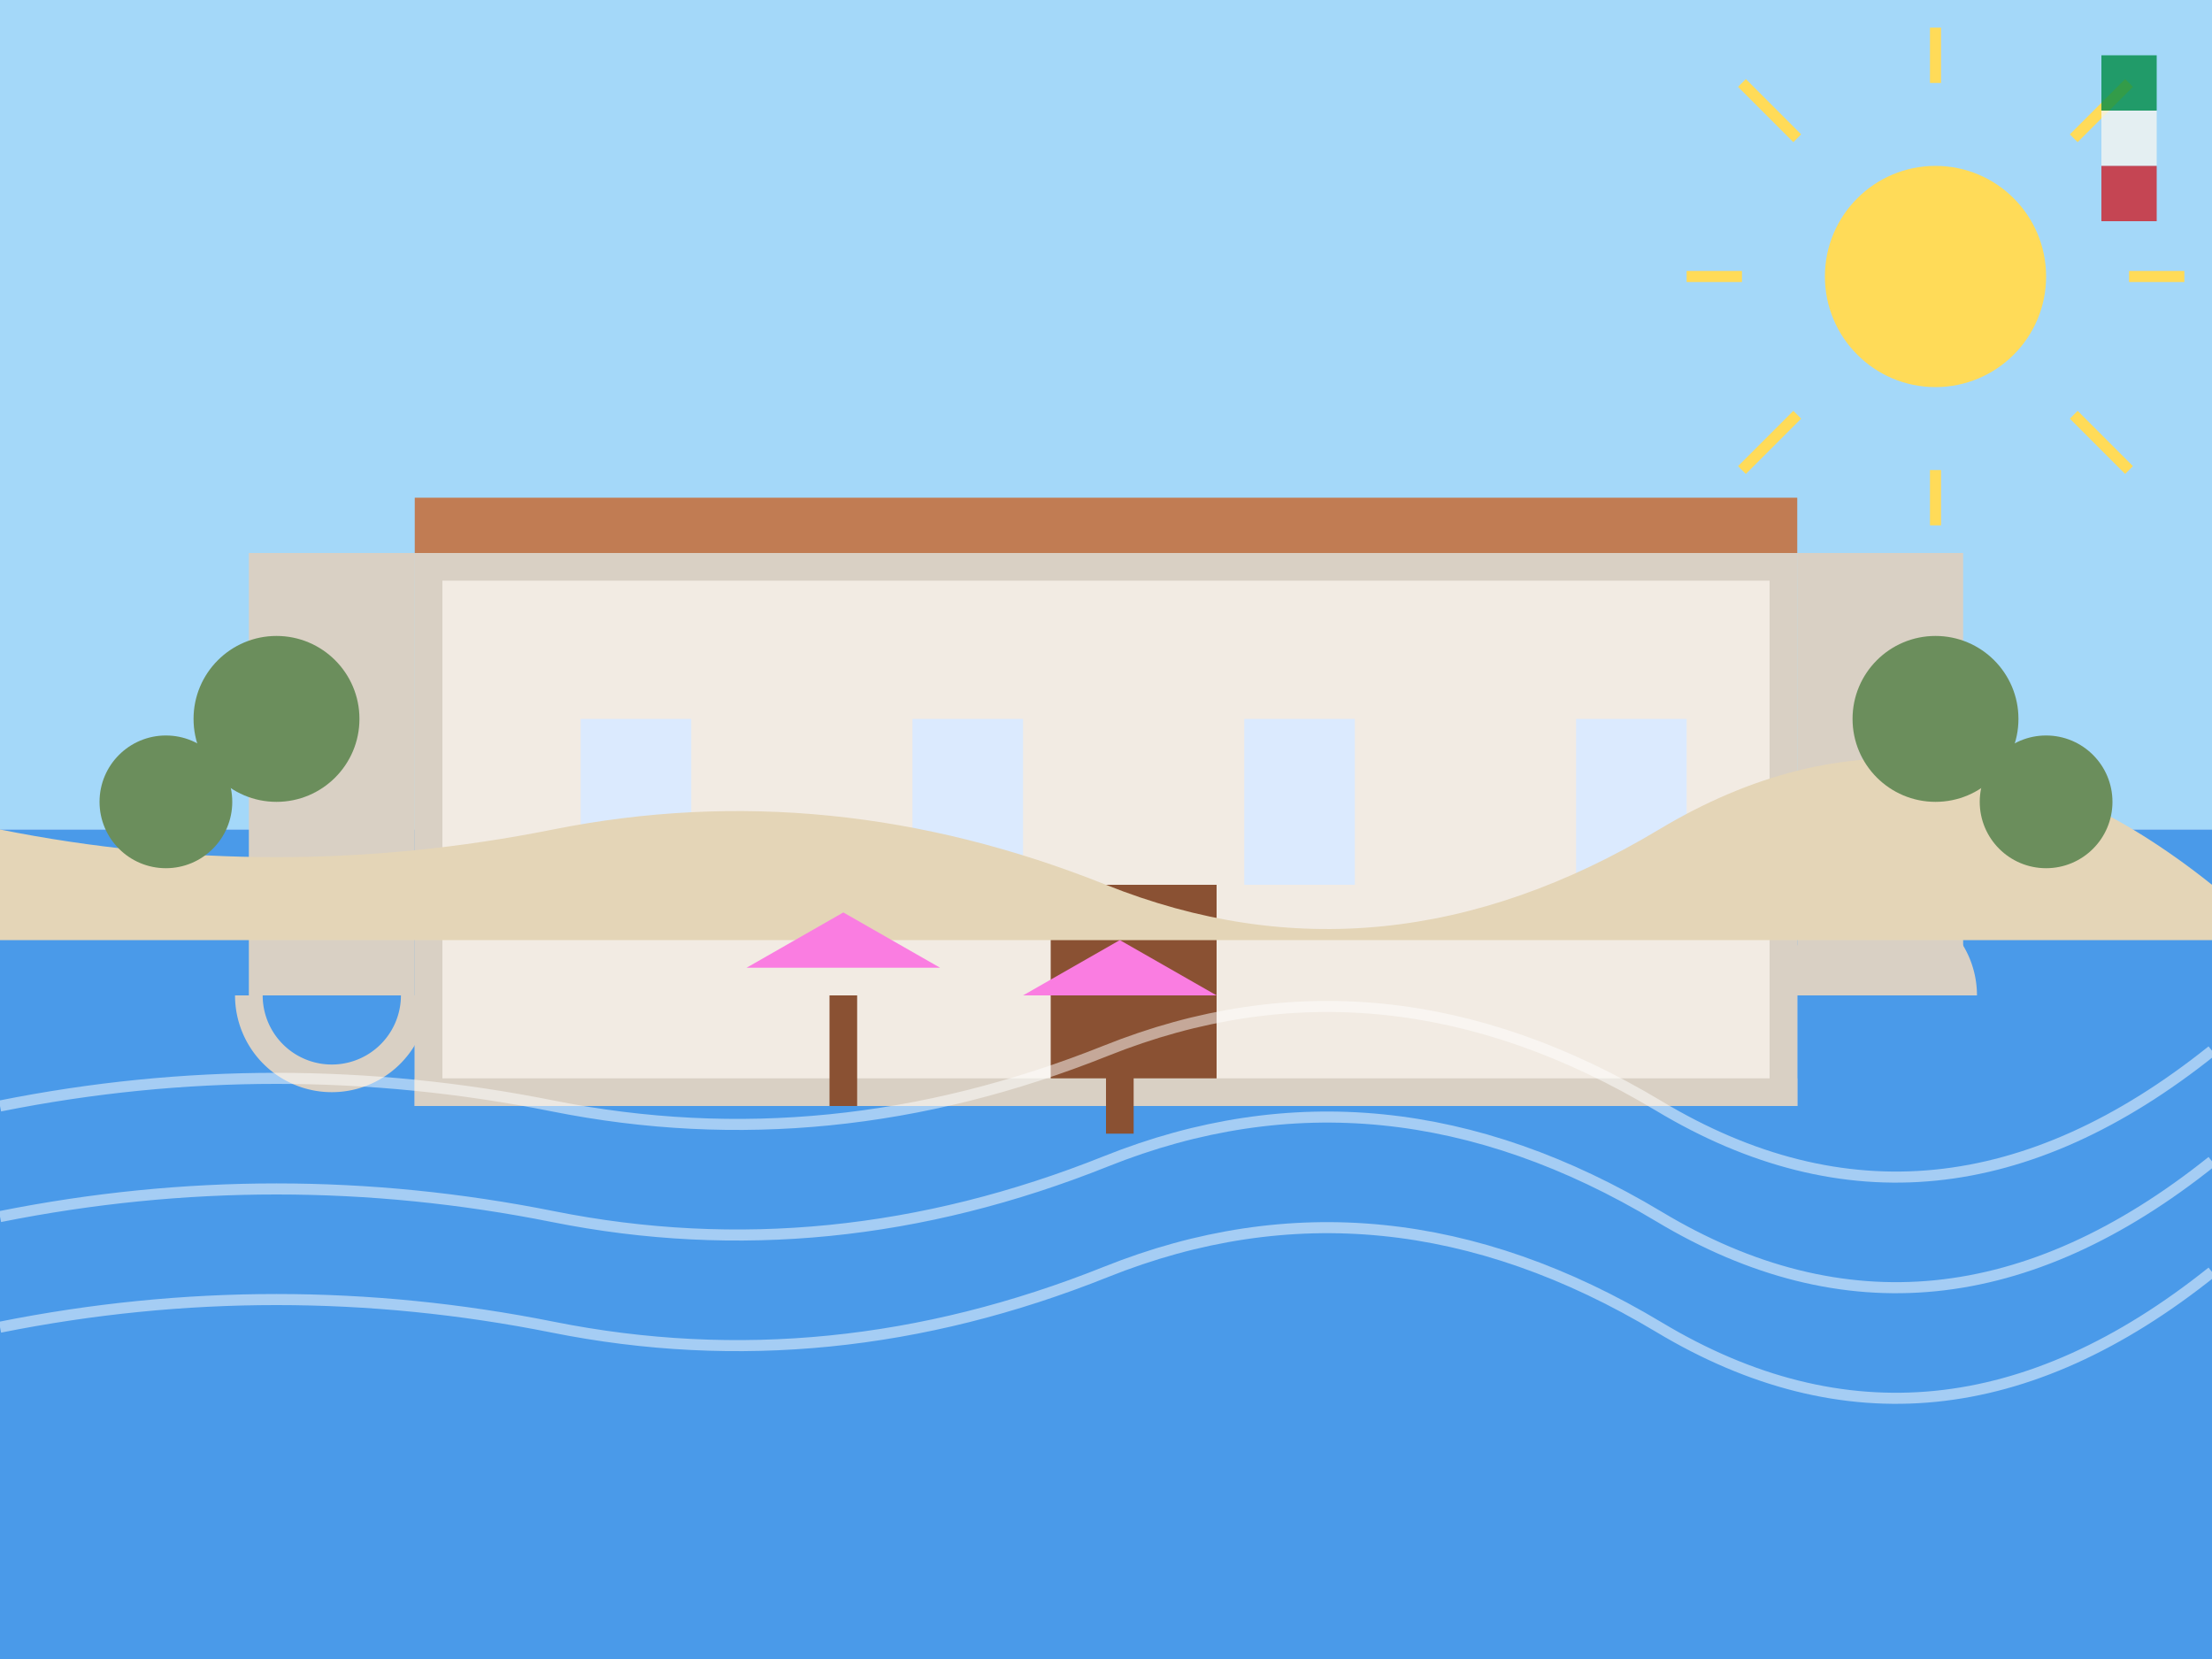
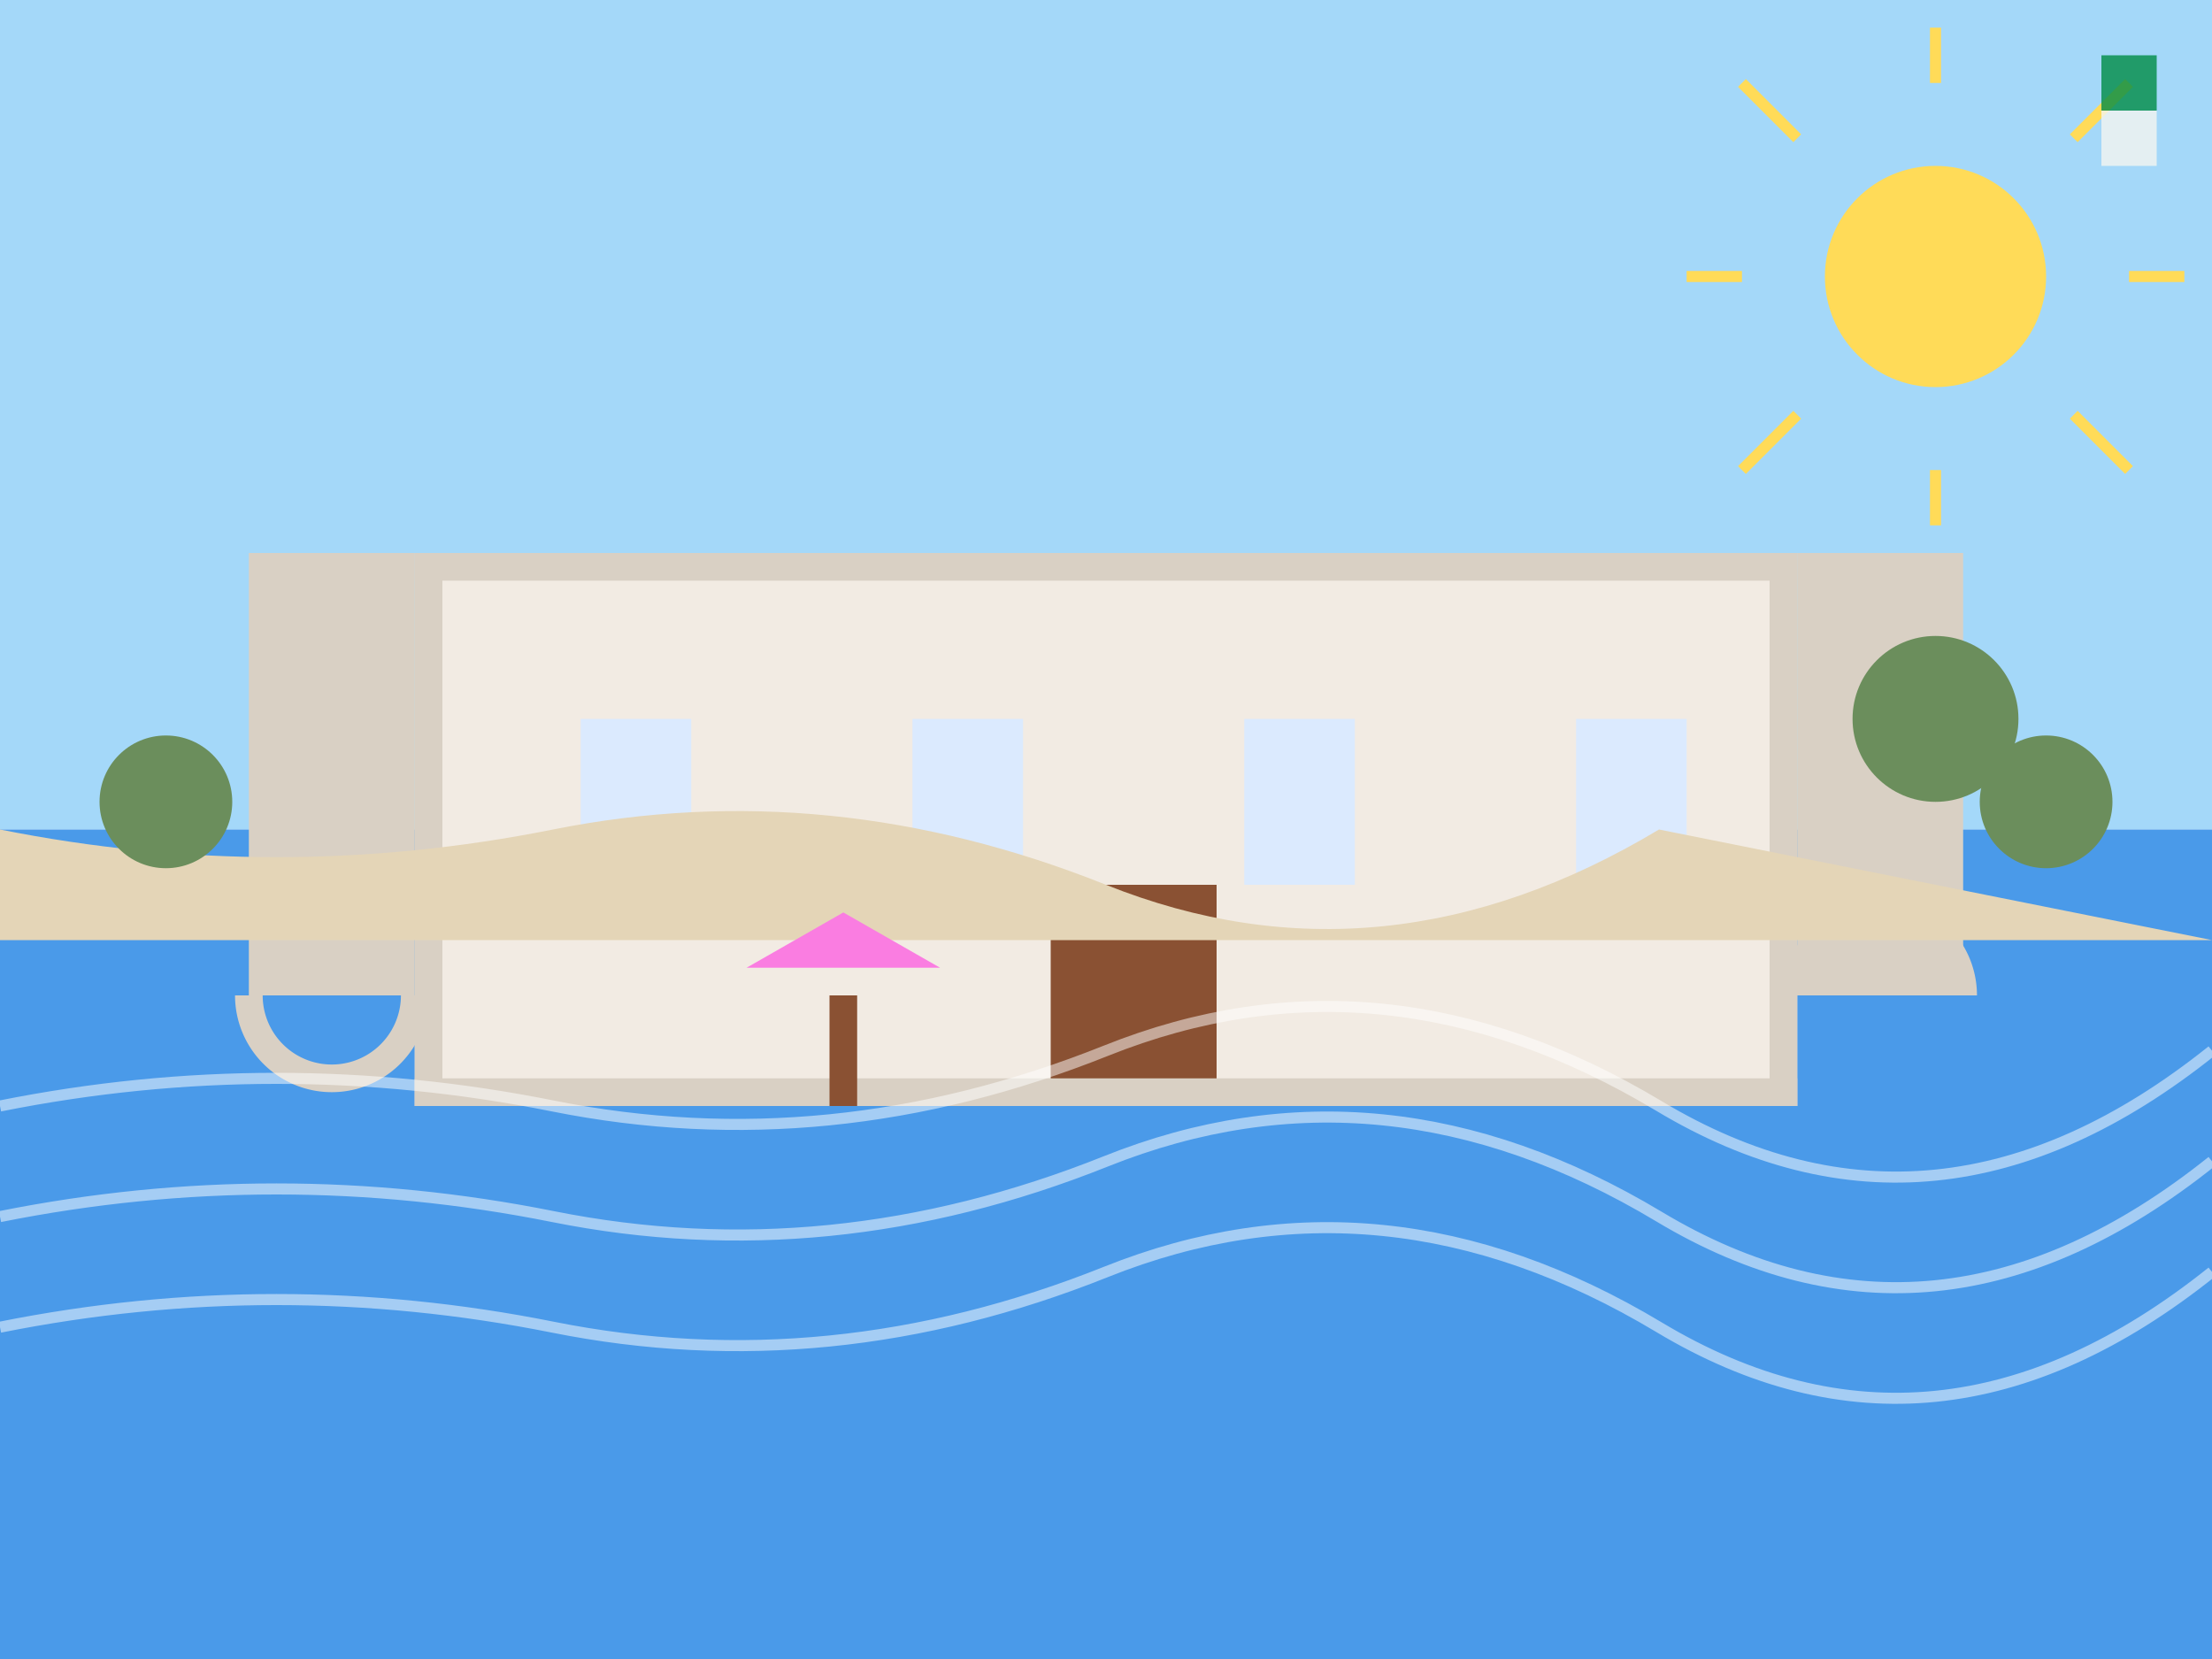
<svg xmlns="http://www.w3.org/2000/svg" viewBox="0 0 400 300" width="400" height="300">
  <rect width="400" height="300" fill="#f8f9fa" />
  <rect width="400" height="150" fill="#a4d8f9" />
  <rect y="150" width="400" height="150" fill="#4a9ae9" />
  <g transform="translate(75, 100)">
    <rect x="0" y="0" width="250" height="100" fill="#f2ebe3" />
-     <rect x="0" y="-10" width="250" height="10" fill="#c17c53" />
    <rect x="30" y="30" width="20" height="30" fill="#dbeafe" />
    <rect x="90" y="30" width="20" height="30" fill="#dbeafe" />
    <rect x="150" y="30" width="20" height="30" fill="#dbeafe" />
    <rect x="210" y="30" width="20" height="30" fill="#dbeafe" />
    <rect x="115" y="60" width="30" height="40" fill="#8a5133" />
    <rect x="0" y="0" width="250" height="5" fill="#d9d0c4" />
    <rect x="0" y="0" width="5" height="100" fill="#d9d0c4" />
    <rect x="245" y="0" width="5" height="100" fill="#d9d0c4" />
    <rect x="0" y="95" width="250" height="5" fill="#d9d0c4" />
    <rect x="-30" y="0" width="30" height="80" fill="#d9d0c4" />
    <rect x="250" y="0" width="30" height="80" fill="#d9d0c4" />
    <path d="M-30,80 A15,15 0 0,0 0,80" fill="none" stroke="#d9d0c4" stroke-width="5" />
    <path d="M250,80 A15,15 0 0,1 280,80" fill="none" stroke="#d9d0c4" stroke-width="5" />
  </g>
-   <path d="M0,150 Q50,160 100,150 T200,160 T300,150 T400,160 L400,170 L0,170 Z" fill="#e4d5b7" />
+   <path d="M0,150 Q50,160 100,150 T200,160 T300,150 L400,170 L0,170 Z" fill="#e4d5b7" />
  <g fill="#6b8e5c">
-     <circle cx="50" cy="130" r="15" />
    <circle cx="350" cy="130" r="15" />
    <circle cx="30" cy="145" r="12" />
    <circle cx="370" cy="145" r="12" />
  </g>
  <g transform="translate(150, 180)">
    <rect x="0" y="0" width="5" height="20" fill="#8a5133" />
    <path d="M-15,-5 L2.5,-15 L20,-5 Z" fill="#fa7de1" />
  </g>
  <g transform="translate(200, 185)">
-     <rect x="0" y="0" width="5" height="20" fill="#8a5133" />
-     <path d="M-15,-5 L2.5,-15 L20,-5 Z" fill="#fa7de1" />
-   </g>
+     </g>
  <path d="M0,200 Q50,190 100,200 T200,190 T300,200 T400,190" fill="none" stroke="#ffffff" stroke-width="2" opacity="0.5" />
  <path d="M0,220 Q50,210 100,220 T200,210 T300,220 T400,210" fill="none" stroke="#ffffff" stroke-width="2" opacity="0.5" />
  <path d="M0,240 Q50,230 100,240 T200,230 T300,240 T400,230" fill="none" stroke="#ffffff" stroke-width="2" opacity="0.5" />
  <circle cx="350" cy="50" r="20" fill="#ffdb58" />
  <g stroke="#ffdb58" stroke-width="2">
    <line x1="350" y1="15" x2="350" y2="5" />
    <line x1="350" y1="95" x2="350" y2="85" />
    <line x1="315" y1="50" x2="305" y2="50" />
    <line x1="395" y1="50" x2="385" y2="50" />
    <line x1="325" y1="25" x2="315" y2="15" />
    <line x1="385" y1="85" x2="375" y2="75" />
    <line x1="325" y1="75" x2="315" y2="85" />
    <line x1="385" y1="15" x2="375" y2="25" />
  </g>
  <rect x="380" y="10" width="10" height="10" fill="#008C45" opacity="0.8" />
  <rect x="380" y="20" width="10" height="10" fill="#F4F5F0" opacity="0.8" />
-   <rect x="380" y="30" width="10" height="10" fill="#CD212A" opacity="0.8" />
</svg>